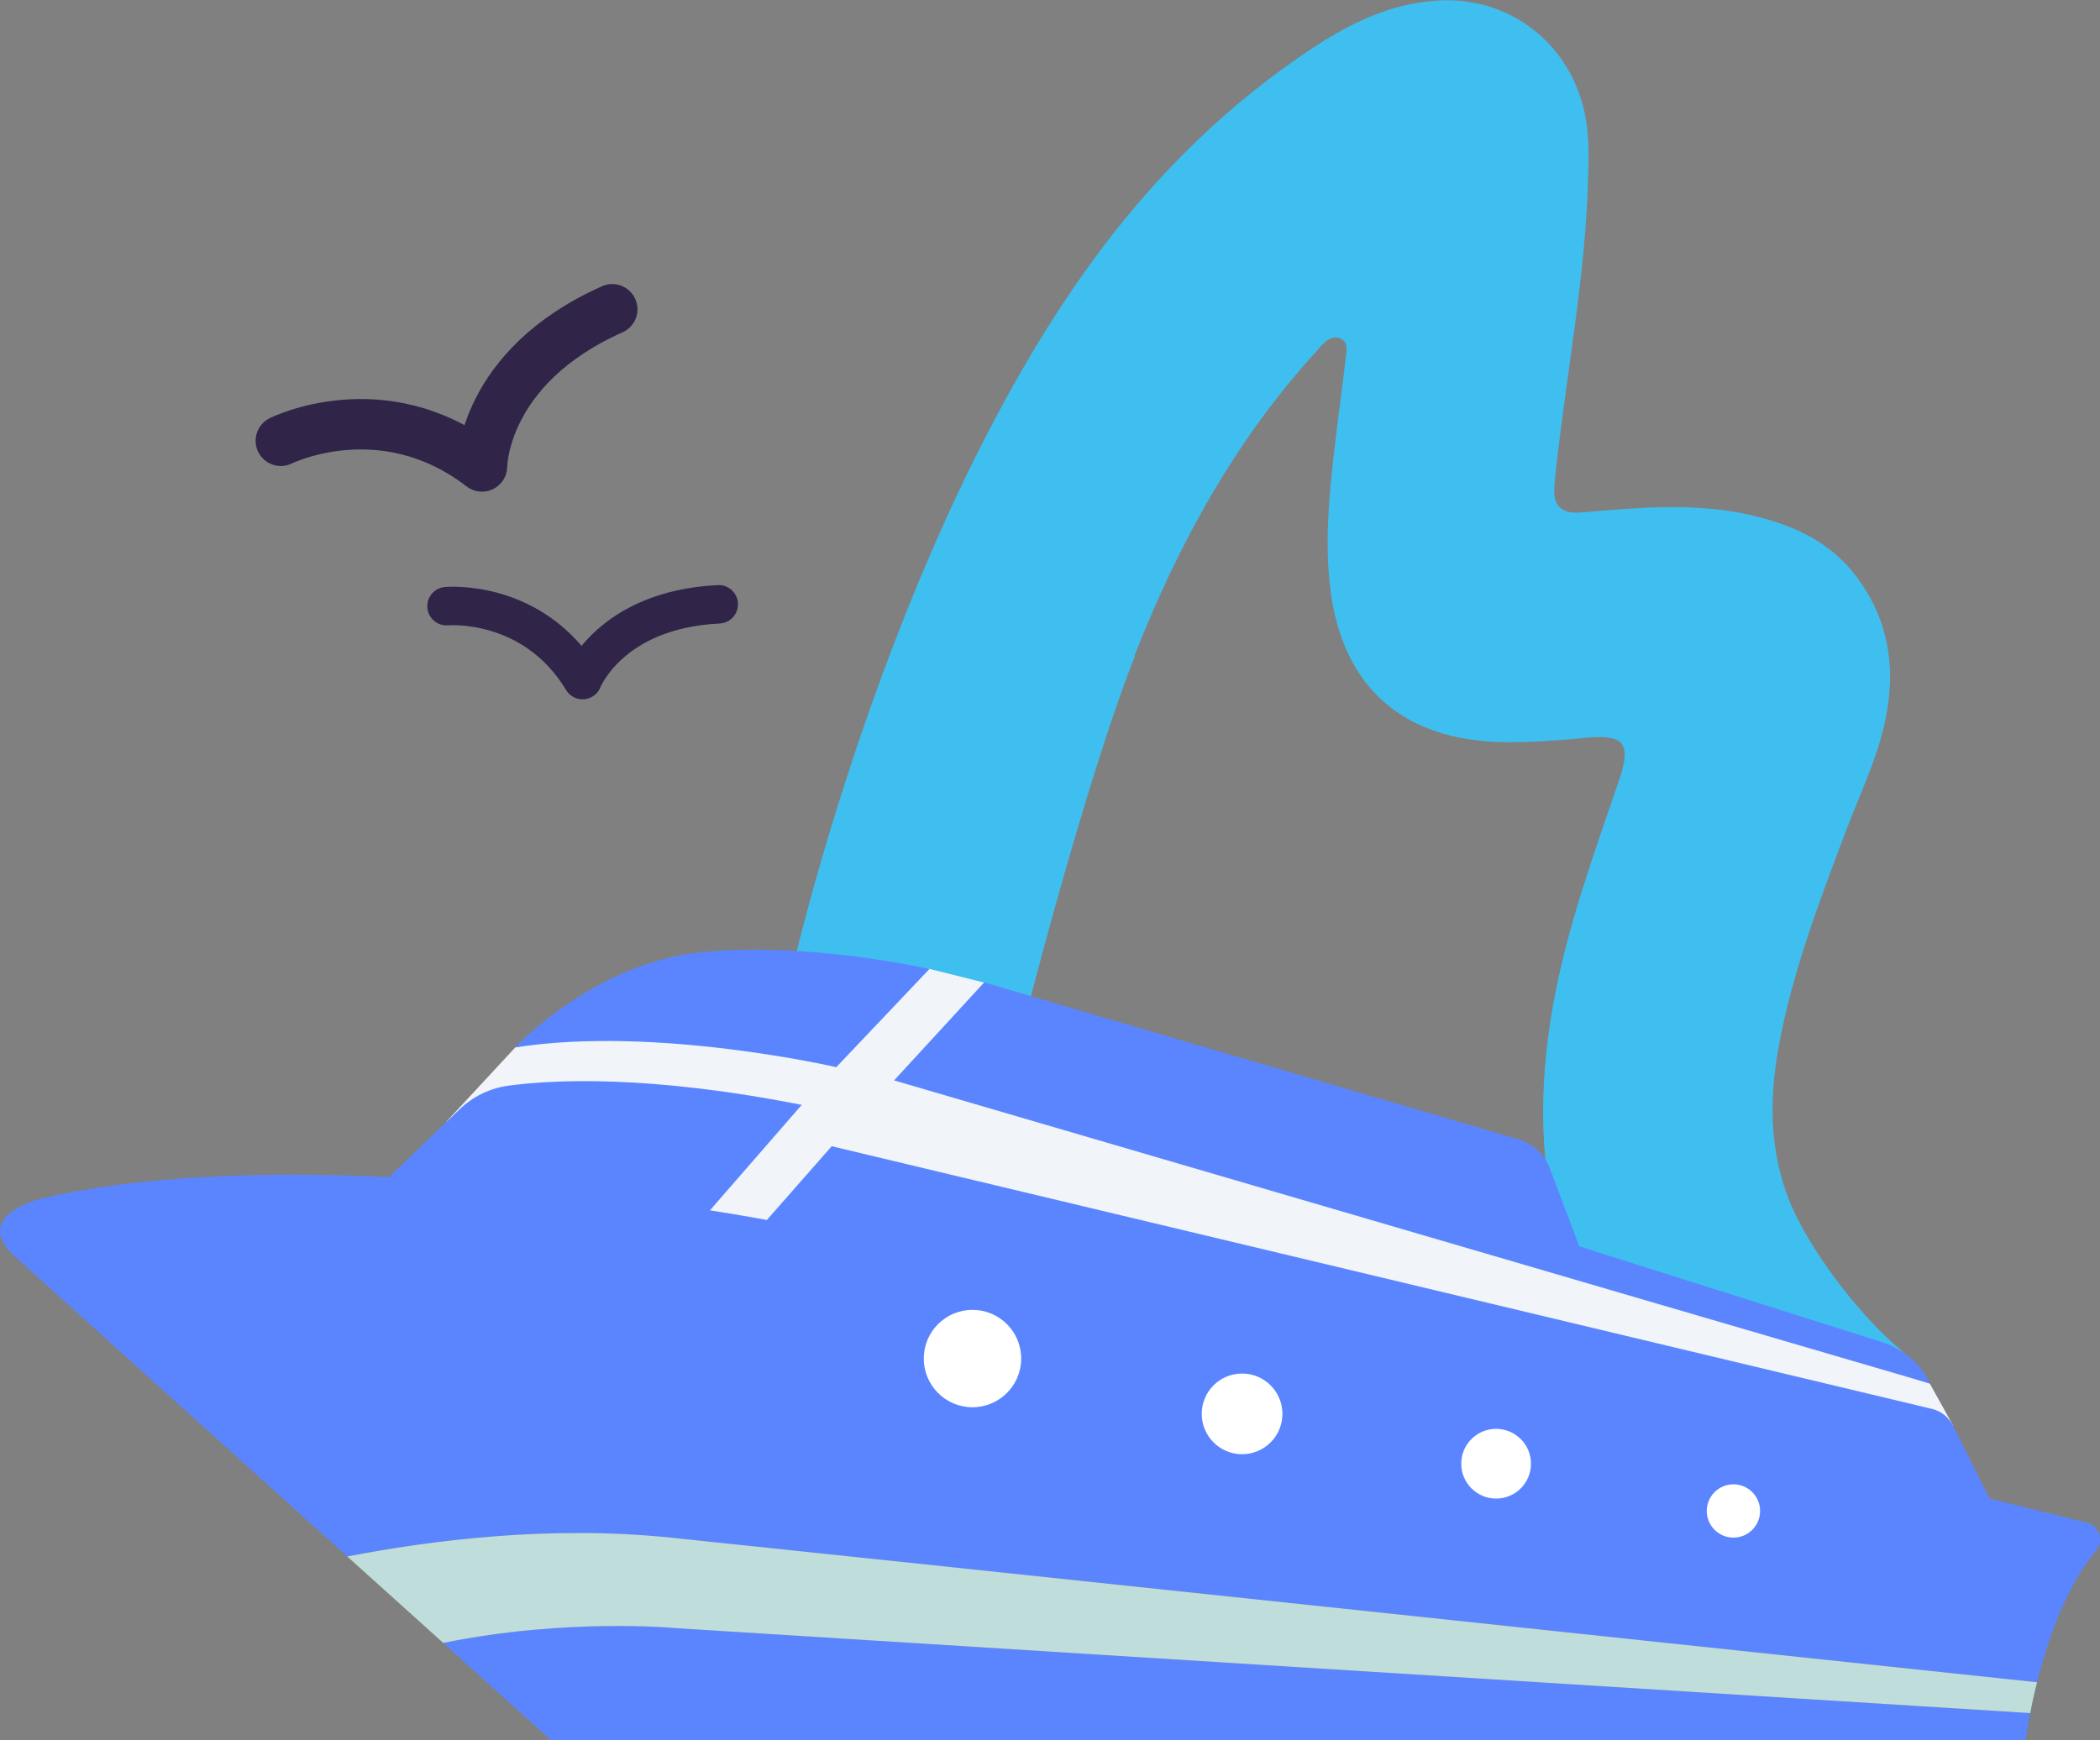
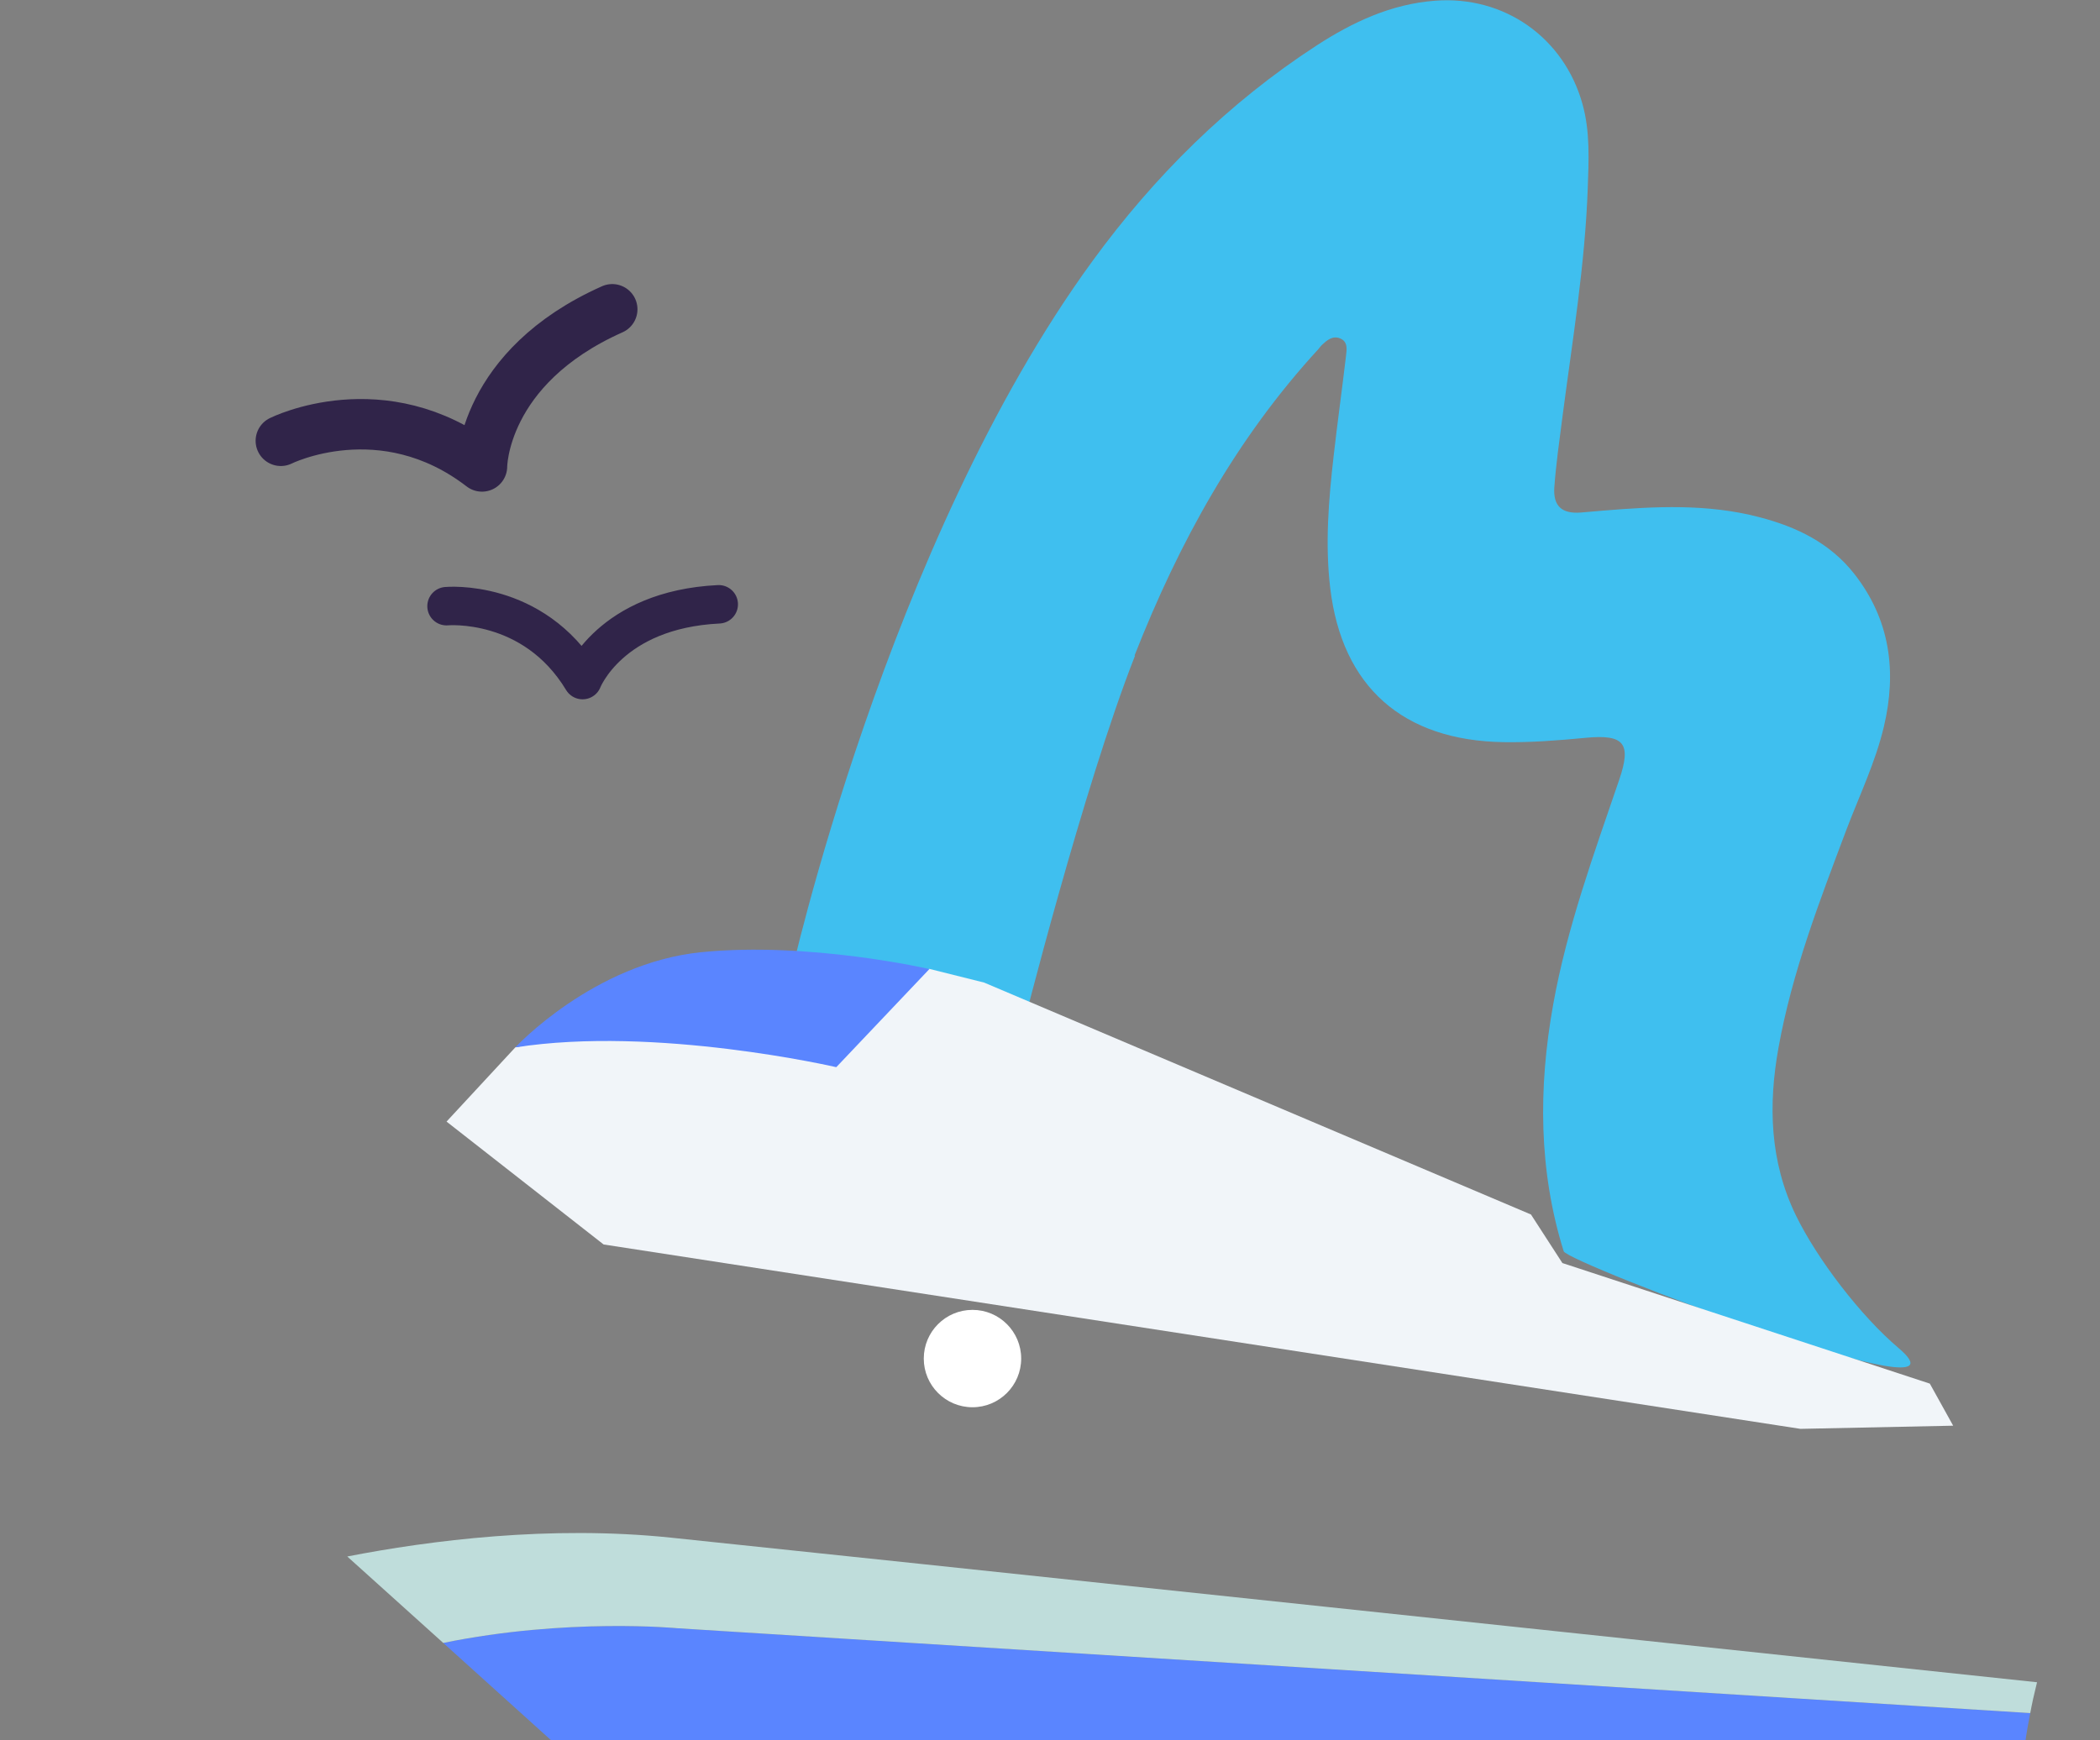
<svg xmlns="http://www.w3.org/2000/svg" id="Layer_2" data-name="Layer 2" viewBox="0 0 145.74 120.81">
  <rect x="0" y="0" width="145.74" height="120.81" fill="#808080" stroke="none" />
  <defs>
    <style>
      .cls-1 {
        fill: #5a85ff;
      }

      .cls-2 {
        fill: #3fbfef;
      }

      .cls-3 {
        fill: #fff;
      }

      .cls-4 {
        fill: #bfdddb;
      }

      .cls-5 {
        stroke-width: 2.67px;
      }

      .cls-5, .cls-6 {
        fill: none;
        stroke: #302449;
        stroke-linecap: round;
        stroke-linejoin: round;
      }

      .cls-7 {
        fill: #f1f5f9;
      }

      .cls-6 {
        stroke-width: 3.5px;
      }
    </style>
  </defs>
  <g id="_Слой_1" data-name="Слой 1">
    <path class="cls-2" d="M78.74,45.5c3.08-7.84,7.05-15.06,12.77-21.28.08-.09.14-.19.23-.27.35-.33.74-.67,1.26-.46.57.23.46.79.41,1.24-.27,2.3-.59,4.59-.85,6.88-.35,3.07-.61,6.14-.24,9.23.82,6.84,5.04,10.57,12.03,10.68,1.9.03,3.79-.12,5.68-.3,2.7-.26,3.21.38,2.34,2.92-1.75,5.13-3.62,10.24-4.58,15.6-1.04,5.8-1.01,11.54.73,17.12.25.8,29.27,11.83,23.24,6.72-2.61-2.21-5.62-6.13-7.12-9.2-1.82-3.74-1.93-7.67-1.21-11.66.94-5.22,2.84-10.15,4.7-15.09.9-2.38,2.02-4.69,2.61-7.18.91-3.83.44-7.43-2.05-10.61-1.69-2.15-4.01-3.27-6.6-3.94-3.59-.94-7.23-.75-10.87-.45-.5.04-1,.09-1.51.13-1.31.1-1.93-.44-1.84-1.75.12-1.62.35-3.24.56-4.86.69-5.29,1.57-10.56,1.76-15.9.07-1.95.17-3.91-.36-5.83-1.28-4.63-5.44-7.56-10.24-7.19-3.04.23-5.71,1.48-8.22,3.11-6.14,3.99-11.27,9.09-15.55,14.96-14.3,19.59-21,49.89-21,49.89,0,0,5.48,1.23,11.45,2.47,2.03.42,4.63,1.18,4.63,1.18,0,0,4.25-16.93,7.87-26.14Z" />
    <polygon class="cls-7" points="30.99 77.86 35.77 72.7 64.5 67.26 68.3 68.21 106.25 84.31 108.43 87.68 133.93 96.05 135.55 98.97 124.95 99.19 41.89 86.39 30.99 77.86" />
    <g>
-       <path class="cls-1" d="M133.93,96.05c-.07-.17-.16-.32-.24-.48-.69-1.19-1.86-2.02-3.17-2.43l-20.92-6.62-2.03-5.39c-.37-.99-1.18-1.74-2.2-2.04l-37.07-10.89-6.25,6.8,71.88,21.04Z" />
      <path class="cls-1" d="M58.04,74.08l6.46-6.81s-8.33-1.92-15.82-1.17c-7.49.75-12.92,6.61-12.92,6.61,9.73-1.53,22.27,1.37,22.27,1.37Z" />
      <path class="cls-1" d="M47.01,113.03l93.89,5.89c-.23,1.16-.33,1.89-.33,1.89H38.25l-7.49-6.76c8.62-1.76,16.25-1.02,16.25-1.02Z" />
-       <path class="cls-1" d="M145.46,107.65c-2.1,2.52-3.37,6.28-4.09,9.13-17.54-1.86-82.38-8.75-94.83-10.04-8.38-.87-16.68.19-22.44,1.31L1.06,87.25c-3.2-2.89,1.87-4.06,1.87-4.06,5.19-1.21,11.26-1.64,17.35-1.64,2.25,0,4.51.06,6.72.16l4.87-4.68c.93-.9,2.11-1.48,3.39-1.66,3.11-.42,9.76-.77,20.38,1.33l-6.37,7.32c2.49.39,3.95.67,3.95.67l4.5-5.12,76.34,18.23c.65.15,1.19.58,1.49,1.18l2.53,5.05,6.74,1.67c.87.21,1.22,1.26.64,1.95Z" />
    </g>
    <circle class="cls-3" cx="67.49" cy="94.31" r="3.38" />
-     <circle class="cls-3" cx="86.2" cy="98.15" r="2.8" />
-     <circle class="cls-3" cx="103.83" cy="101.61" r="2.42" />
-     <circle class="cls-3" cx="120.3" cy="104.89" r="1.85" />
    <path class="cls-6" d="M19.49,30.6s7.06-3.53,13.96,1.78c0,0-.02-6.87,9.04-10.91" />
    <path class="cls-5" d="M30.99,42.08s6-.56,9.44,5.13c0,0,1.89-4.89,9.45-5.26" />
    <path class="cls-4" d="M141.37,116.78c-.2.8-.36,1.53-.47,2.14l-93.89-5.89s-7.63-.74-16.25,1.02l-6.66-6c5.76-1.12,14.06-2.18,22.44-1.31,12.45,1.29,77.29,8.18,94.83,10.04Z" />
  </g>
</svg>